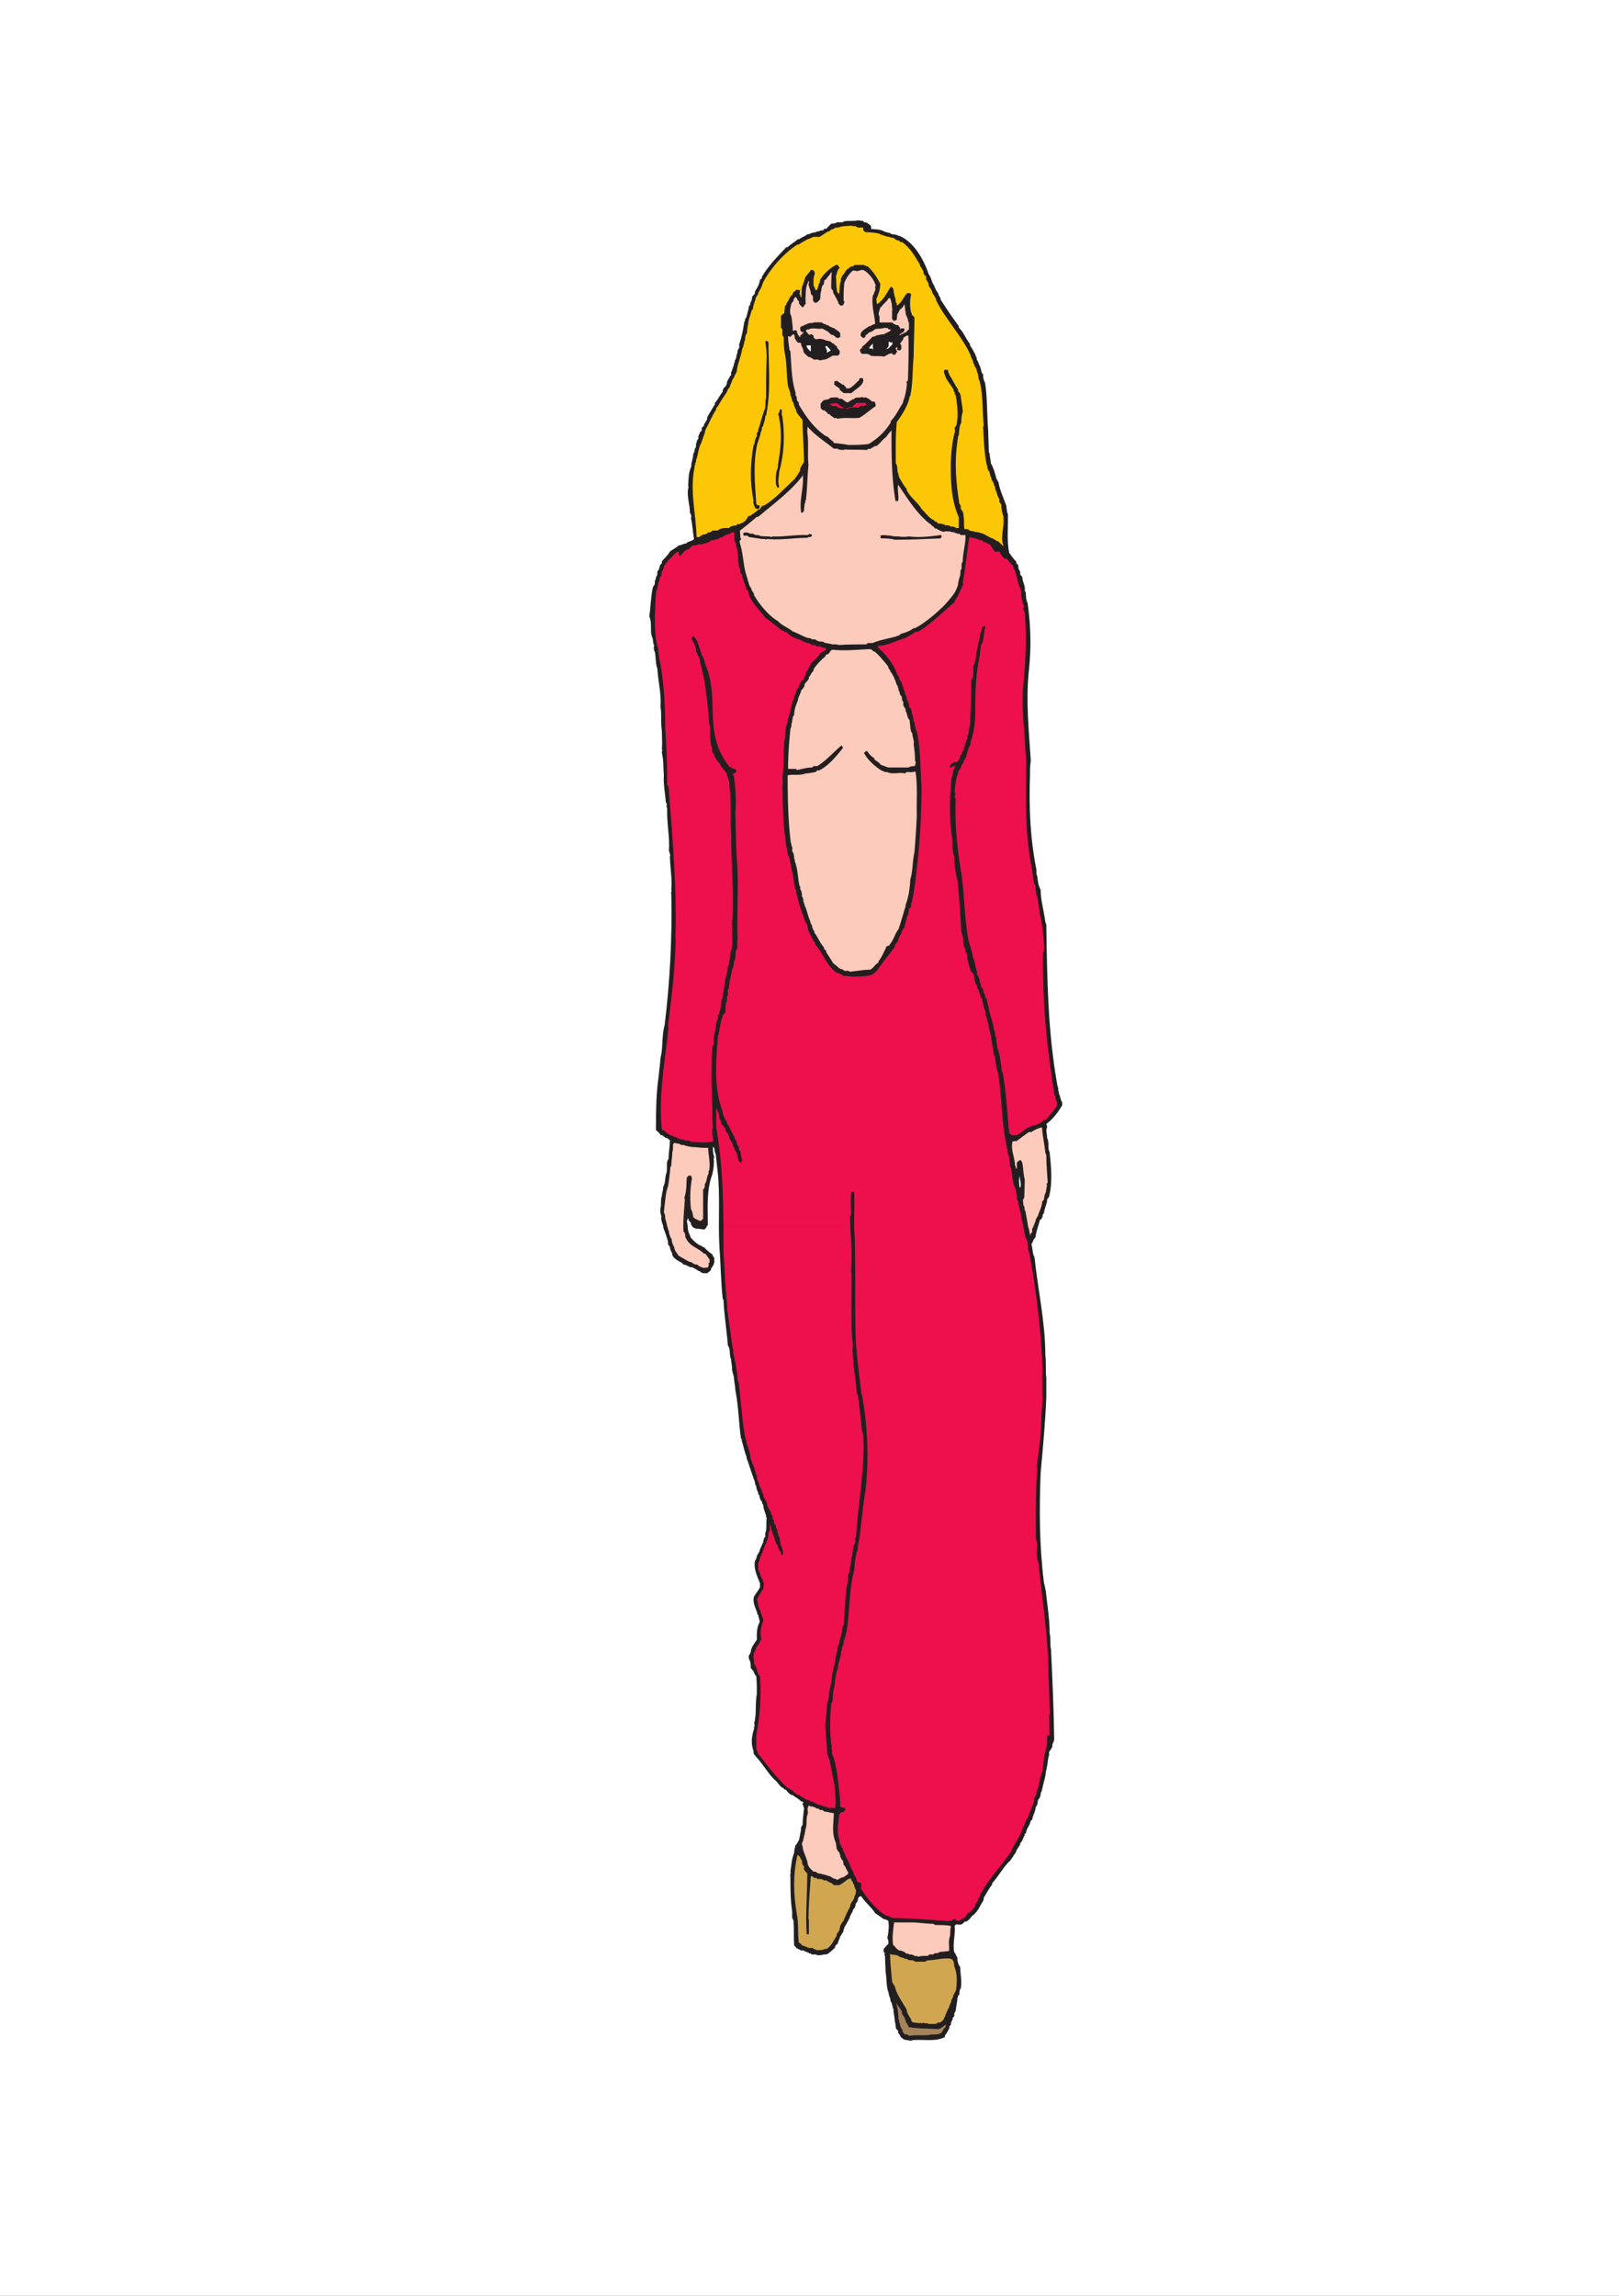
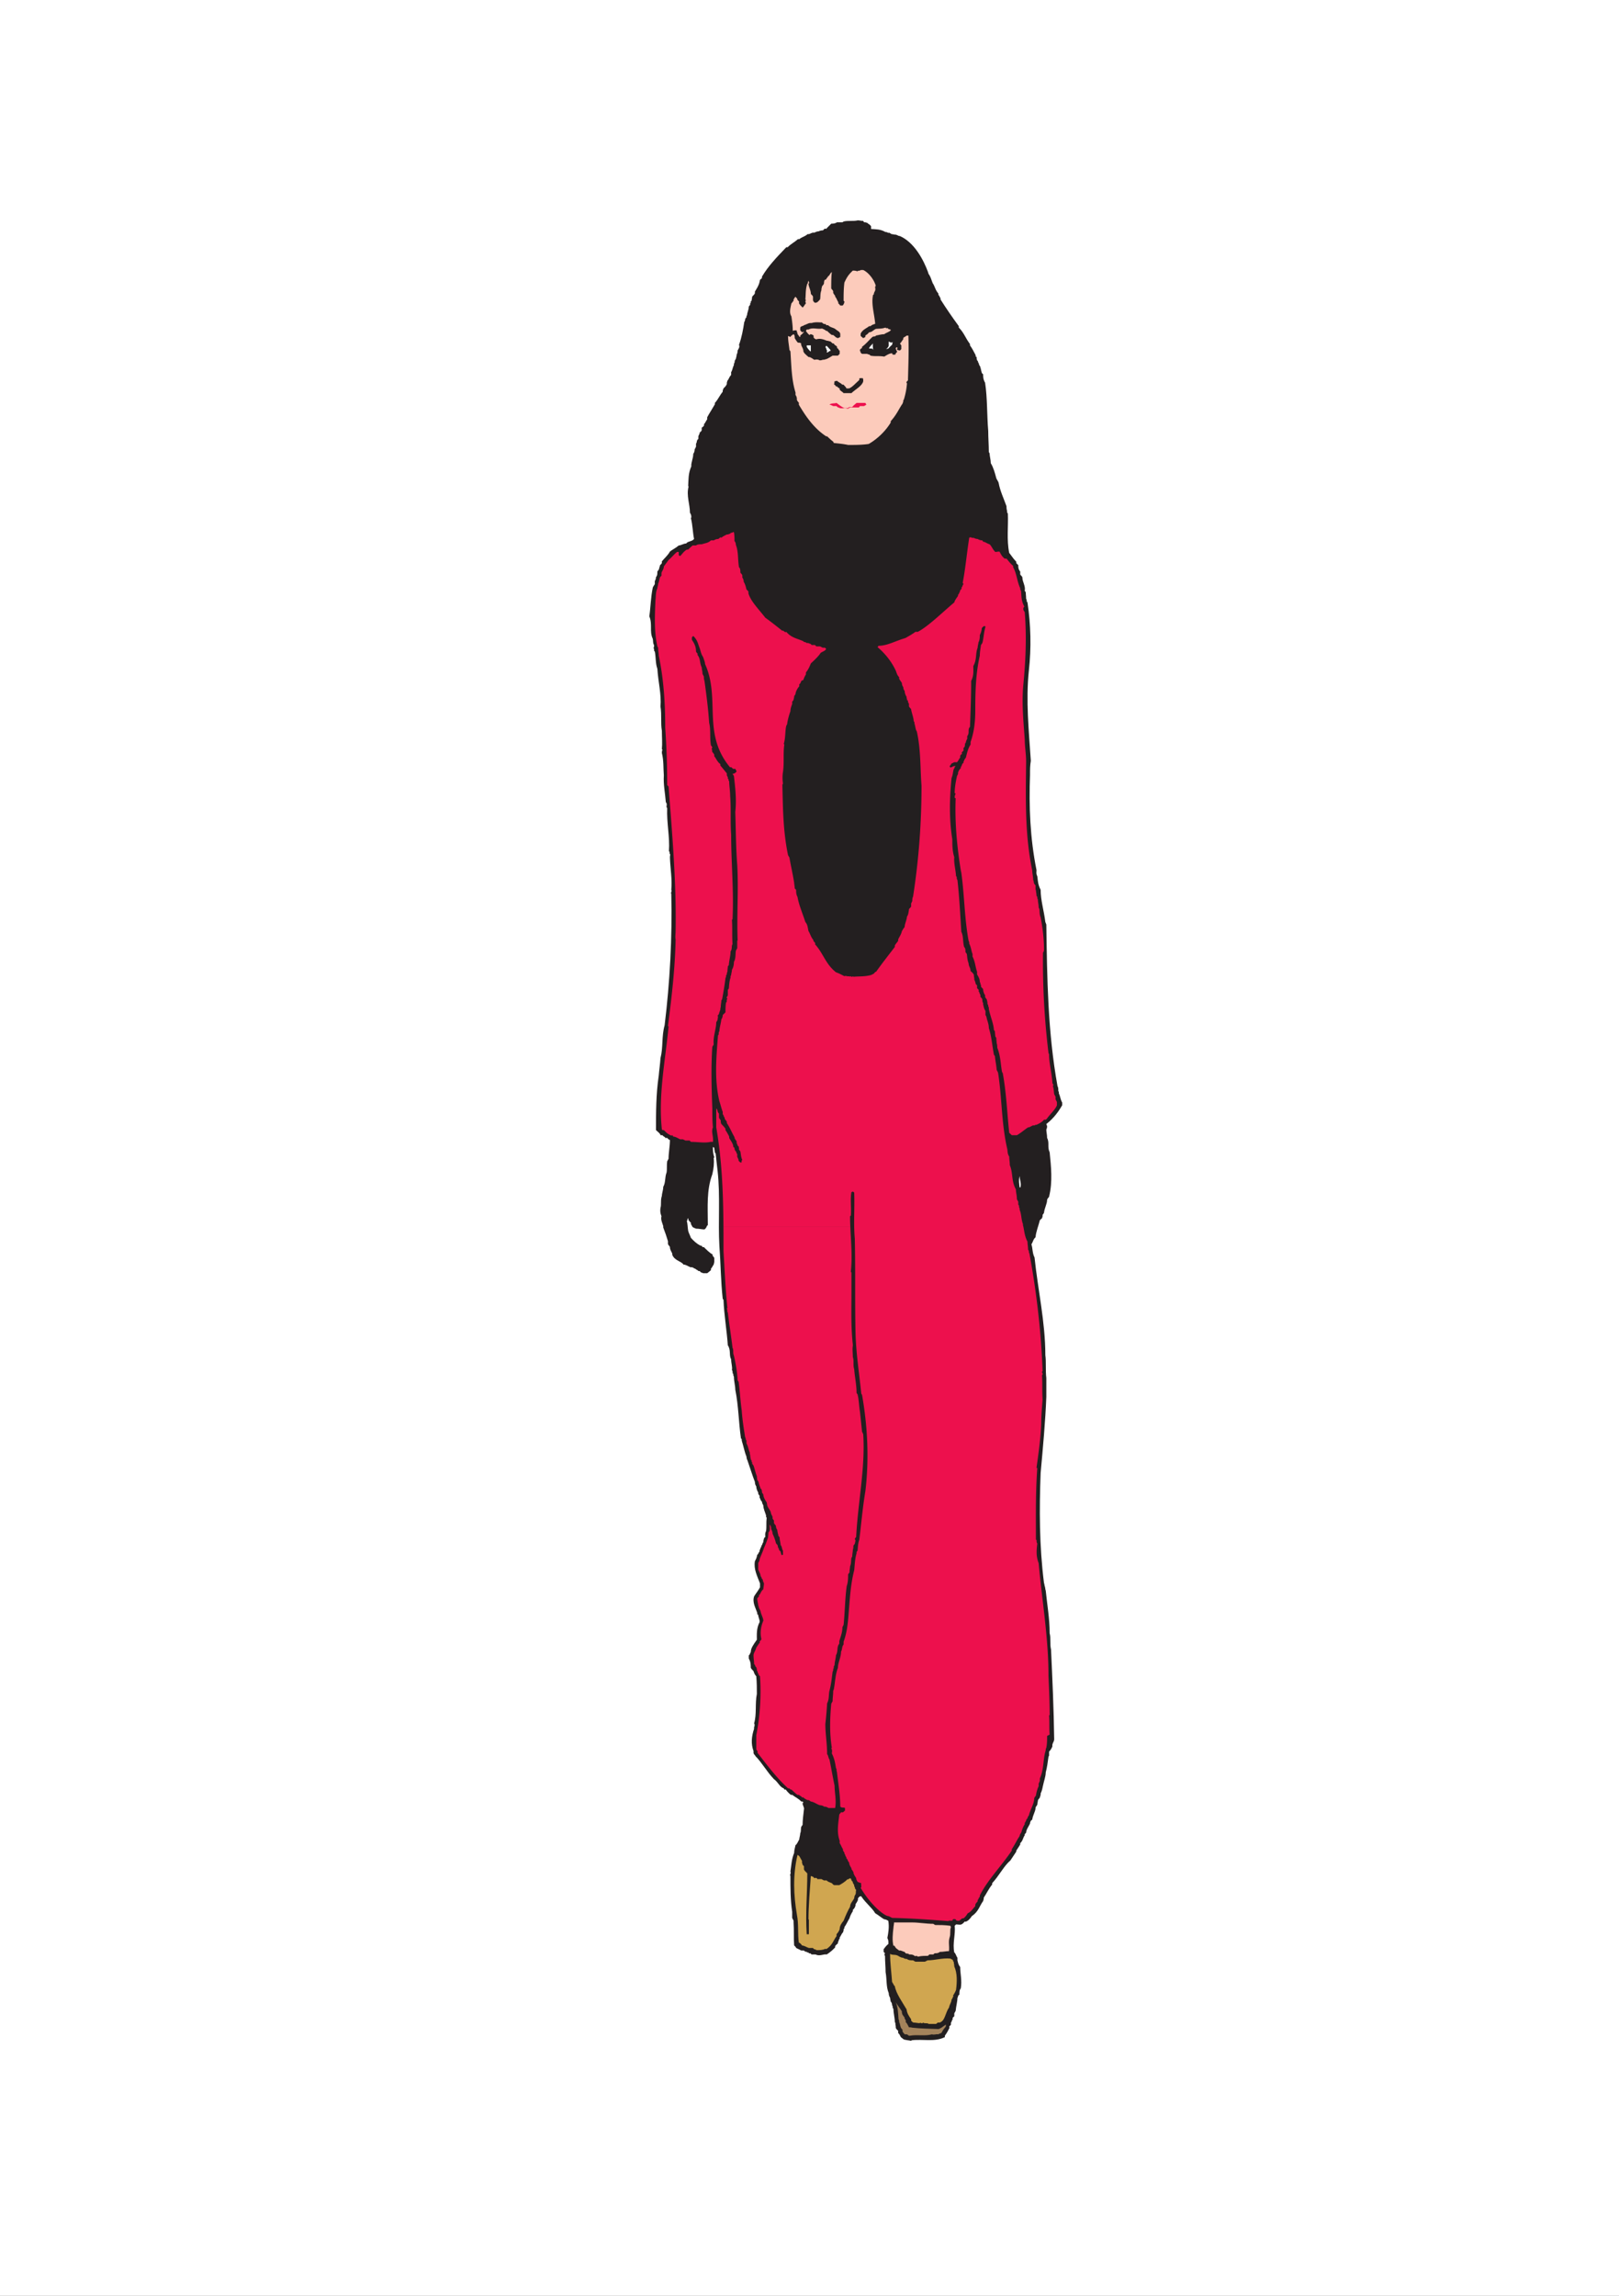
<svg xmlns="http://www.w3.org/2000/svg" width="594" height="842">
  <rect width="100%" height="100%" fill="#333333" stroke="none" />
  <path fill="#fff" d="M0 842h594V0H0Zm0 0" />
  <path fill="#231f20" fill-rule="evenodd" d="M334.281 748.473c-.793-.215-1.656-.215-2.664-.504l-.937-.723c-.504-.43-.29-.863-1.153-1.652v-.723c0-.215-.863-.719-.863-1.223 0-.144 0-.648-.144-1.152v-.504l-.215-.433c0-1.512-.504-3.168-.504-4.75l-.29-.504v-.504c-.433-.504 0-1.008-.718-1.73 0-.216-.219-.864-.219-1.368-.285-.504-.504-1.008-.504-1.726-1.007-2.375-.644-4.97-1.148-7.704 0-1.875-.219-3.816-.219-5.976-.289-.219-.289-.504 0-.938l-.504-.504v-1.007c.215-.145.723-1.153 1.73-1.871 0-.72.141-1.223-.363-2.235.364-1.87.723-3.957.364-6.191 0-.145-.867-.649-1.516-.649-.934-.504-2.086-1.511-3.309-2.23-1.226-2.086-3.601-3.817-5.113-6.192h-.504c-.215.215-.718.504-.718.934v.434c-.145.359-.504 1.007-.868 1.511v.434l-.285.793c-.219.215-.219.43-.722.863v.504c-.504.719-1.008 1.727-1.223 2.59-.649 1.008-1.008 2.016-1.871 3.242v.43l-.29.289v.504l-.214.648c-.504.504-.723 1.223-1.227 1.946v.503c-.504.141-.14.649-.644 1.153v.504c-.363.215-.504.43-1.012.933v.504c-.934 1.008-1.941 1.871-3.094 2.594-1.222-.219-2.593.793-4.105 0h-1.438l-.504-.434h-.503l-.145-.289h-.434c-.214-.504-.718 0-1.222-.718h-1.008c-.219-.145-1.227-.649-1.871-.938 0-.215-.219-.43-.723-.934-.215-2.738 0-5.472-.215-8.425v-.649l-.504-1.008v-2.23c-.648-4.32-.648-8.566-.648-13.176-.36-.433.36-.937 0-1.586.36-2.23.36-4.39 1.367-6.84 0-.863.219-1.656.504-2.879.504-.214.863-1.222 1.367-2.085 0-.504.364-1.512.364-2.235.359-.719.14-1.367.359-2.375l.504-.719c0-1.73.289-3.816.504-5.761.215-.434-.504-1.442-.504-2.16l.289-.29-.29-.359h-.503c-.863-1.008-2.09-1.512-3.313-2.445h-.503c-.649-.504-1.153-1.012-1.872-1.945h-.503l-.22-.434c-1.51-.504-2.015-2.23-3.597-3.383-2.52-2.594-4.394-6.047-6.77-8.426 0-.215-.718-.718-.718-1.222v-.649c-1.008-2.734-.723-5.328.215-8.207-.215-.504.504-1.222 0-1.945 1.007-3.383.289-7.2 1.007-10.8 0-1.872 0-4.247-.214-6.477-.504-.504-.793-1.153-1.008-1.875-.219-.215-.723-.72-1.008-1.223 0-1.008 0-2.16-.723-3.383v-1.227c.504-.214.364-.718.723-1.152 0-1.437 1.008-2.805 2.23-4.535 0-1.871-.214-4.102 1.008-6.48.145-.72-.504-1.727-.504-2.59l-.359-.29v-.503c-.648-1.946-1.871-3.817-1.152-6.047.504-.863 1.511-2.09 2.16-3.313v-1.441c-1.008-2.664-2.375-5.254-1.871-8.137l.504-1.008.215-.718.144-.649c.504-.289.36-.719.863-1.222v-.504c.36-.215.145-.72.649-1.227v-.43c.504-.214.215-.718.719-1.222v-.504c.218-.219 0-.938.722-1.442 0-.648-.219-1.152.285-2.16.22-1.441 0-3.097.22-4.824l-.22-.36v-.503c-.285-1.008-1.007-2.45-1.007-3.602 0-.289-.504-.719-.504-1.512-.504-.214-.504-.933-.864-1.44v-.645l-.504-.723v-.504c-.359-.504-.718-1.512-.718-2.23-.29-.434-.504-.864-.504-1.657-1.008-2.593-1.73-5.039-2.739-7.922-.14-.214-.359-.863-.359-1.367-.793-1.941-1.008-3.597-1.726-5.832v-.504l-.29-.36c-.863-5.831-.863-11.808-2.085-17.855 0-1.441-.504-3.097-.504-4.753l-.22-.504v-.504c-.503-.215 0-.719-.503-1.438.219-1.152-.285-2.379-.285-3.89-.867-1.582 0-3.313-1.227-5.184-.36-5.328-1.367-11.086-1.582-16.633l-.289-.43c-.719-6.55-.719-12.746-1.223-19.44-.503-8.856.36-18.286-.648-27.36-.219-2.16-.504-4.106-.723-6.551l-.285-.219c0-.43-.219-1.148-.219-1.797l-.503-.289c0 1.153 0 2.305.503 3.817l-.214.214c.215 1.872 0 3.887-.504 5.977-2.16 5.832-1.656 12.023-1.656 18v.719c-.504 0-.215.793-1.223 1.512-1.008 0-1.871-.286-3.098-.286l-1.008-.433c-.504-.29-.504-.793-.863-1.223v-.504c-.36-.289-.36-.433-.863-.937l-.145-.719c-.504.215 0 .504-.504 1.008.29.863.29 2.375.504 3.597.145.649.649 1.586 1.008 2.594 1.152 1.223 2.09 2.16 3.602 2.88h.359l.285.503h.504c.938.937 2.09 2.09 3.313 2.809-.504.289.503.793.503 1.222v1.442l-.214.937c-.29.285-.504 1.008-1.008 1.512v.504c-.145.215-1.008.863-1.367 1.152h-1.512c-.219-.289-.723 0-1.227-.793h-.504c-.14-.36-.644-.36-1.152-.863-.43 0-.933-.723-1.582-.504-.863-.219-1.726-1.008-2.734-1.008-.723-1.226-3.313-1.441-4.106-3.601v-.43c-.36-.793-.863-1.442-.863-2.379 0-.285-.723-.79-.723-1.223v-.937c-.504-1.727-1.007-3.168-1.726-5.04v-.503c-.29-1.008-1.008-2.375-.649-3.602-.504-1.222-.504-2.16-.36-3.093.36-1.223 0-2.375.36-3.887l.145-.504c0-.938.504-2.09.504-3.313.937-1.656.504-3.386 1.222-5.257.22-1.223 0-2.664.22-4.106l.503-.933c0-2.235.504-4.536.504-6.915-.36 0-.504-.214-1.008-.718h-.723c0-.504-.503-.29-1.007-1.008h-.72c0-.504-.862-1.152-1.655-1.871 0-6.48 0-13.18 1.007-19.945.145-1.872.504-4.247.649-6.48 1.008-3.817.36-7.919 1.512-12.024 1.945-15.84 2.808-32.184 2.449-48.239-.36-.218.36-.937 0-1.441.36-3.816-.36-7.703-.504-11.809 0-.144 0-.648.144-1.152-.503-.215 0-.719-.503-1.223.359-5.183-.868-10.297-.649-15.77-.504-.503 0-1.007-.219-1.726l-.285-.504c-.219-3.097-.937-6.41-.722-9.793-.215-2.59 0-5.328-.72-8.207 0-.215 0-.718.216-1.222l-.215-.145c.215-2.234 0-4.32 0-6.77-.504-2.878 0-5.761-.504-8.855.36-4.61-.863-9.144-1.152-13.894-.72-1.946-.504-4.106-.938-6.336-.504-.145 0-.649-.504-1.371l.219-.215v-.793c-.504-.719-.219-1.367-.504-2.375-1.227-2.59 0-5.254-1.227-8.137.504-3.383.504-6.695 1.227-10.297 0-.285.285-.789.79-1.512v-1.152c.218-.215.433-.933.433-1.437.504-.504.504-1.153.504-2.016 0-.145.648-.648.648-1.152l.36-1.227c.144-.215.648-.43.648-.863v-.504c1.008-1.223 2.23-2.23 2.953-3.598.863-.722 2.086-1.226 3.238-2.234.864 0 1.73-.719 2.739-.719.503-.863 2.085-.648 2.878-1.656-.503-2.45-.503-5.04-1.152-7.633l.145-.285c0-.508 0-.938-.504-1.73 0-3.094-1.367-6.192-.504-9.575l-.145-.219c.145-2.375 0-4.605 1.153-7.199-.145-1.367.718-2.879.718-4.605.29-.364.504-.867.504-1.586l.504-1.008v-1.152c.504-.504 0-1.008.863-1.727v-.937c0-.29.504-.793.504-1.442.364-.215.723-.504.723-.933v-.793s1.223-.72.79-1.223c.433-.36.722-1.152 1.226-1.871v-.723c.718-1.367 1.87-3.094 2.808-4.75v-.504c1.153-1.226 1.656-2.593 2.88-4.105v-.434l.288-.789c.43-.433.934-.863 1.223-1.586v-.504l.215-.718c.648-.793.504-1.153 1.37-2.16v-1.008c.505-.72.505-1.657 1.009-2.594v-.504c.504-.504 0-.934.718-1.727 0-.359.29-.863.29-1.586.214-.285.359-1.007.359-1.511.36-.719.863-1.223.504-2.086 1.008-2.738 1.511-5.617 1.941-8.426.508-.504 0-1.008.793-1.656v-.504l.219-.215c0-1.008.644-2.016.644-3.238l.504-.649v-.507l.219-.215v-.504l.285-.215c0-.29.219-1.008.219-1.512 0-.144 1.008-.863 1.008-1.367v-.504c.719-1.226 1.367-2.09 1.726-3.601l.145-.72s.215-.144.719-.648v-.504c2.234-3.816 5.328-7.054 8.93-10.8h.503c1.153-1.223 2.375-1.727 3.742-2.953h.504c1.008-.864 1.946-.864 3.098-1.872.793.215 1.441-.718 2.375-.503.504-.215 1.008-.504 1.656-.504.36-.215 1.008-.36 1.512-.36.219 0 .723-1.008 1.226-.504.36-.504 1.223-1.222 1.872-1.945.503 0 1.437 0 2.086-.504h2.015l.434-.289c1.656-.43 3.383 0 5.258-.43.503 0 1.222.215 1.94.215l.29.504h.504l.719.219c.144.285.867.5 1.37 1.223v1.007c1.727.145 3.384 0 5.329 1.153.14-.29 1.008.504 1.367.215l.79.503c.433 0 .937.215 1.585.215.36 0 .863.504 1.512.504 5.328 2.38 8.64 8.715 10.297 13.18l.215.719c.792 1.007 1.007 2.16 1.511 3.382.864 1.223.864 2.375 2.09 3.817v.504c.504.289.285.648.79 1.152v.504c1.944 3.098 4.32 6.55 6.698 9.793v.504c1.942 1.941 2.446 3.887 4.102 6.047v.504c.723.937 1.441 2.375 2.09 3.601v.504l.36.145v.504l.144.718c.504.29.215.72.718 1.223-.214.504.72 1.008.504 1.656l.215.215v.508c.29.285 0 1.008.793 1.512 0 .863 0 1.87.723 3.093.863 5.688.644 11.664 1.148 17.711 0 2.664.219 5.114.219 7.707l.285.504c0 1.008.434 2.375.434 3.598 1.008 1.656 1.511 3.601 2.015 5.473.145.503.649 1.007.864 1.726.504 2.883 1.875 5.762 2.882 8.57 0 .504 0 1.008.215 1.727v.504l.29.504c.214 4.465-.505 9.578.503 14.402.719.863 1.438 2.086 2.59 3.238v.504s.219.29.723.72c0 .792 0 1.515.719 2.378v1.008c0 .289.792.719.792 1.222 0 1.512 1.223 3.098.864 4.825l.36.504c0 .648.144 1.367.144 2.375l.215.503v.504l.289.364c1.222 8.207 1.437 16.629.503 25.054-1.152 10.946 0 22.032.72 33.047-.29 1.73-.29 3.098-.29 5.114-.43 11.52 0 23.183 2.38 34.992 0 .718-.22 1.222.284 2.23.219 1.586.219 3.098 1.227 4.969 0 3.816 1.222 7.703 1.726 11.809l.36.933c.289 19.656.504 39.387 4.105 59.258.29.504.29 1.008.29 1.726l.214.504v.504c.504.867.504 2.09 1.223 3.313v.937c-1.223 2.16-3.094 4.825-5.832 6.91l.289.793c0 .215 0 .72-.29 1.223 0 .938.29 1.875.29 3.098.937 1.726 0 3.312.937 5.258.504 5.183 1.153 10.796-.218 16.27 0 .218-.72.722-.72 1.226 0 1.367-1.007 3.093-1.152 4.75l-.503.718v.504l-.215.723s-.29.215-.793.719c-.434 1.87-1.442 4.25-1.582 6.265-.867.72-.867 1.582-1.516 2.59.508 1.442.29 3.098 1.152 4.824 1.227 11.809 3.961 23.762 3.961 35.786.36 2.59 0 5.472.36 8.421v6.914c-.36 9.07-1.223 18.504-2.086 27.864-.504 13.39-.504 26.64 1.222 40.32l.145.504c0 .504.36 1.152.36 1.871l.144.504c.504 4.969 1.441 10.297 1.441 15.625.504 1.871 0 3.816.504 5.977.504 10.8 1.008 21.816 1.153 32.902 0 .937-.868 1.586-.649 2.594-.219.504-.504 1.222-1.226 1.941v1.441l-.215.434c-.29 2.016-.504 3.887-1.008 5.758 0 1.441-.649 3.098-1.008 4.824-.144.723-.36 1.945-.863 2.883v.504l-.29.933c0 .29-.718.72-.718 1.223 0 .29-.219.938-.219 1.441 0 .215-.644.72-.644 1.223 0 1.227-1.008 2.594-1.227 4.32-.289 0-.793.649-.793 1.372-.43 1.007-1.437 2.23-1.437 3.382l-.504.504v.434c-.649.789-.649 2.015-1.656 2.879v.504c-.434.718-.938 1.437-1.442 2.23v.36c-.648 1.007-1.367 2.015-2.16 3.242-2.445 2.086-4.031 5.472-6.695 8.351v.504c-1.223 1.442-1.946 3.098-3.094 4.824v.43l-.219.793c-1.223 1.586-1.726 3.961-4.101 5.473-.504.718-1.227 1.726-2.235 2.09h-.504c-.144.285-.648.789-1.152 1.007-.43.215-1.223 0-1.941 0l-.504.504c.359 3.094-.868 6.48-.145 9.79.504.288.649 1.226 1.152 1.945v.937c.215.719.215 1.438 1.008 2.445 0 2.38.719 4.97.215 7.848-.504.508-.504 1.516-.504 2.234l-.504.504v.36l-.215.36c0 1.366-.503 3.097-.648 4.753l-.504.934v1.007c0 .22-1.008.649-.504 1.153-.504.219-.219.722-.722 1.226v.72c0 .288-1.008.718-.504 1.151-.504 1.008-.864 1.727-1.727 2.95v.507c-3.742 1.872-8.062.645-12.168 1.153zm39.817-312.985c-.145-1.297-.434-2.593 0-4.175 0 1.296.718 2.734.285 4.175h-.285" />
  <path fill="#a4835b" fill-rule="evenodd" d="m333.488 746.598-.718-.504h-.868c0-.215-.789-.719-.789-1.223v-.504c-.937-.719-.722-1.87-1.226-2.808v-.504l-.215-.504c-.145-1.871-.145-4.102-1.008-6.192.504.938 1.512 2.09 2.23 3.313v.504l.22.719c.284.289.284.503.788 1.007-.285.504.723.868.364 1.657.504.433.863 1.226 1.222 1.945.29 0 .793 0 1.223.144 3.168.36 6.266.36 9.578.504.79-.144 1.727-.937 2.734-1.656v.719c-.359.433-1.007 1.152-1.511 2.16-.215.504-.719.219-1.223.719-.723-.215-1.367.289-2.379 0-2.59.722-5.183 0-8.133.504h-.289" />
  <path fill="#d0a650" fill-rule="evenodd" d="M340.688 742.281c-.36-.504-1.368 0-2.086-.504-.29.72-.723-.218-1.227.215-.504 0-1.512-.215-2.16-.215-.215 0-.504-.218-.934-.722v-.504c-.793-1.153-1.511-2.16-1.656-3.598-1.512-2.594-3.96-5.976-4.32-8.57-.29 0-.504-.79-1.008-1.512-.219-3.312-.723-6.695-.723-10.297.723.504 1.442.219 2.45.504.648.219 1.367.938 2.374.938.22.289.868.433 1.372.433.503.504 1.511.504 2.23.504l.863.504h3.457l1.008-.504c2.594 0 5.473-.937 8.352-.648l.937.504v.359l.285.289c0 .504.22.934.22 1.727 1.151 2.593 1.007 5.687.648 8.57-.145.504-.649 1.437-1.153 2.23l.285.215c-.504.145-.285.649-.789 1.153 0 1.007-.722 1.726-.937 2.953-.649.863-1.008 2.086-1.512 3.312-.36.79-.648 1.656-1.871 2.16h-.723l-.644.504h-2.739" />
  <path fill="#fccbbb" fill-rule="evenodd" d="M336.727 717.586c-.36-.508-.864 0-1.223-.29-.504-.503-1.223-.503-2.016-.503 0-.434-.718-.219-1.222-.434l-.364-.504c-.504 0-1.222-.648-2.015-.503l-.864-.649c-.503-.289-.503-.719-1.007-1.223l-.215.215c-.504-2.086-.29-4.32 0-6.695 0-.504.215-1.223.215-1.945h6.695c2.379 0 5.113.504 7.703.504l.649.433c1.73 0 3.601 0 5.617.29l.215.503c-.504 1.223 0 2.375-.504 3.817-.504 1.656 0 3.093-.215 4.964-1.008 0-2.16.29-3.383.29-.504.503-1.227.503-1.871.503l-.508.434h-1.437l-.504.504c-1.008 0-2.375 0-3.602.289h-.144" />
  <path fill="#d0a650" fill-rule="evenodd" d="M299.504 715.207c-.29-.504-.793 0-1.223-.793h-1.511c-.793-.215-1.297-.719-2.524-.934 0 0-.644-1.007-1.148-1.007-.504-3.313 0-6.696-.723-10.297-1.223-7.2-1.512-14.399.219-21.887l.504.285c.504.504.644 1.227 1.148 1.875v.719c.219.289 0 .793.723 1.223v1.152c0 .36.719 1.008 1.222 1.512 0 7.418-.718 14.617-.214 22.32h.793v-5.328l-.145-.145c0-5.109.504-10.656.863-15.91.29.29.793 0 1.223.793.289 0 1.008-.289 1.152.36h1.512l.938.503h1.007c.145.36 1.153.72 1.871 1.008.29.215.504.719 1.008.719h1.73c.864-.504 1.872-1.008 3.094-2.23.145.503.649-.649 1.153-.145.215.145 0 .648.719 1.152-.215.504.722 1.008.503 1.727.504.219 0 .723.723 1.226-.219.504 0 .864-.219 1.657-.285.215-.504.933-.504 1.437-.503 1.008-1.511 1.871-1.511 3.098-.864 1.512-1.582 3.094-2.375 5.11-.719.866-1.442 1.874-1.442 3.097-.14.504-.504 1.152-1.148 1.871v.723c-1.012 1.148-1.442 3.382-3.817 4.75l-.289-.145c-.937.504-1.945.504-3.097.504h-.215" />
  <path fill="#ed104d" fill-rule="evenodd" d="M265.426 449.816c.023 3.055.023 6.098.023 9.145.43 7.055.719 14.039 1.438 20.734l-.215.215c.36.649 0 1.152.36 1.442.503 4.32 1.226 8.64 1.73 12.96.504.934 0 1.657.504 2.88.718 3.097 1.222 6.19 1.367 9.074l.36.504c.503 3.597.648 7.199 1.151 10.582.215 3.312.72 6.41 1.223 9.648l.219.504v.36l.285.503v1.008c.723 1.227.723 2.379 1.227 3.313v.503l.14.504c0 .649.219 1.153.219 1.657l.285.214v.504l.219.22v.503l.504.719c.504 1.441.719 2.664 1.222 3.886 0 .504.145 1.153.145 1.372l.504.718c0 .504.36 1.223.36 1.512.359.504.144.863.648 1.152l.215.72v.503l.503.723c0 1.007.723 2.16 1.227 2.879l.145.718c0 .649.503 1.368 1.007 2.16l.36.72c0 .722.648 1.44.648 1.874v.504l.504.719v.719c0 .504.719 1.007.719 1.226 0 .43.215 1.153.504 1.438 0 .433.215 1.226.215 1.441l.144.215v.434l.504.718c0 1.008.36 2.016.36 2.739.648.863.363 1.367.867 2.086v1.511l-.504.145c-.22-.649-.364-1.153-.364-1.367-.863-.504-.504-1.223-1.007-1.512v-.36c0-.503-.72-1.007-.72-1.226a15.719 15.719 0 0 0-1.222-3.383c0-.719-.289-1.223-.504-1.726 0-.723-.144-1.153-.504-1.657-.144.934.36 2.16-.504 2.88 0 .718-.144 1.51-.144 1.87a44.482 44.482 0 0 1-1.512 3.89c-.433 1.438-1.226 2.95-1.586 4.102 0 .72-.504 1.223-.504 1.442v2.375c.504 1.008.864 1.726.864 2.375.504.504.289 1.008.793 1.226 0 .72.433 1.223.433 1.438 0 .793-.219 1.656-.219 2.16-1.007.723-1.007 1.945-1.726 2.234.504.36-.504.864-.504 1.153 0 .933.36 1.941.36 2.59l.144.215c0 .792.719 1.511.719 2.015.289 1.227 1.007 2.379 1.007 3.313-1.007 2.379-1.222 4.609-.718 6.699 0 .504-1.008 1.008-.504 1.223-.649.792-1.008 1.44-1.367 1.945-.29 1.222-1.008 1.941-1.008 2.805 0 1.226.215 2.234.215 3.242.504.36.289.863.793 1.152l.214.719v.504c.504.433.145.937.649 1.222v.364l.504.504c.504 7.199 0 14.687-1.367 21.597v5.113c0 .43.863.934.359 1.223 3.457 4.465 7.055 9.29 11.305 13.176h.504l.359.433h.36c1.007.934 1.511 1.442 2.234 1.946h.504c.504.43.863.43 1.148.933h.508c.43.504.719.504.933.72l.649.288h.434l.718.504c1.223.145 2.375 1.152 3.383 1.367.504 0 1.227.22 1.442.504.792 0 1.152.219 1.656.504h2.445c.508-2.879-.215-5.613-.215-8.207-.719-3.383-1.222-6.48-1.87-9.574-.505-.723-.36-1.442-.864-1.945 0-3.887-.649-7.489-.649-11.086.29-2.594.504-4.97.649-7.563.863-1.726.504-3.238.863-4.605.649-2.45.863-4.825 1.152-6.985l.215-.433v-.504l.215-.504v-.504l.29-.504c0-1.152.503-2.594.503-3.602.863-1.367.219-3.093 1.227-4.246v-.937c.644-2.016 1.148-3.383 1.148-5.11l.434-.867c.504-4.824.504-9.644 1.152-14.254.504-1.367.504-3.097.504-4.25l.504-.718c0-.793.215-1.727.215-2.23.504-1.153.289-2.16.504-3.098l.289-.504c0-.938.215-1.657.215-2.375.218-.72.218-1.227.218-1.657.79-.718.504-1.222.79-1.726l-.286-.723.504-.719c.649-12.671 3.383-25.199 2.59-37.656l-.43-.937c-.289-2.664-.504-5.04-.793-7.489-.36-2.16-.36-4.32-.863-6.191l-.36-.504c0-3.094-.648-5.758-.867-8.71-.503-1.587 0-3.099-.503-4.466 0-1.511-.215-2.953 0-4.101v-.504c-.72-6.48-.504-12.746-.504-18.938v-7.488l-.215-.215c.586-5.683.027-11.176-.2-16.633zm47.969 0c.027 1.465.09 2.926.222 4.391.285 11.809 0 23.258.285 35.066.22 7.415 1.371 14.614 2.09 21.817l.29.504c2.085 11.804 2.59 23.758 1.222 35.277-1.008 5.977-1.512 12.024-2.23 17.785-.504 1.442-.504 2.809-.649 4.032l-.36.503v.504c-.648 2.16-.648 4.32-.867 6.192-1.222 4.824-1.511 9.218-1.87 13.68-.36 4.32-.505 8.425-2.016 12.53v1.008c-.719.864-.434 1.872-.938 2.59 0 2.16-1.148 4.106-1.148 5.977-1.012 2.594-1.012 5.473-1.516 7.922l-.215.504c0 1.367-.215 2.59-.215 3.812l-.503.938c-.504 5.543-.649 10.8.214 16.129l-.214.214c.503.72.214 1.512.214 1.872 1.008 2.015 1.223 3.601 1.512 5.328l.219.504v.503l.14.504c.504 4.25 1.227 8.57 1.227 12.672.79.723 1.727 0 1.727.723v.719l-.72.648h-.722l-.644.793c-.364 3.313-1.008 6.406.14 9.648v.864c.504.719.723 1.511 1.227 2.23-.219.649.719 1.153.504 1.656.504.434.215.938.719 1.223v.434c.648.504.503 1.297 1.007 1.441 0 .719.36 1.438.864 2.23v.36c.504.504.504.863.722 1.008 0 .722.504 1.441 1.008 2.234 0 .719.504 1.223.504 1.367l.504.215.863.29c-.215.718.29 1.222-.215 1.726 1.942 3.312 5.543 7.922 9.145 10.008l.644.289c.723 0 1.512.718 1.946.718 6.984.145 13.68.649 20.375 1.153l.289-.145h1.222c.22-.863.868-.504 1.227-.504.145.649.863.504 1.367.504.504-.504.719-.504 1.008-.863h.504c.863-.648 1.223-1.367 1.586-1.871 1.223-.504 2.015-1.871 2.734-2.594v-.504c.145-.504.649-1.008.864-1.222v-.504c.503-.434.289-.864.792-1.153v-.504c2.81-5.687 7.918-10.8 11.735-16.488v-.504c1.152-1.726 1.875-3.383 2.883-4.824 0-.719.718-1.223.718-1.727.29-.937.649-1.87 1.153-2.593-.145-.79.719-1.153.504-1.657.718-.503.504-1.222 1.007-1.511.43-2.086 1.946-4.32 1.946-6.192 0-.504.644-1.008.644-1.222.22-1.227.504-2.375 1.008-3.383v-.938l.434-1.007v-.864c1.511-3.386 1.152-6.77 2.015-9.867l.145-.504v-.43l.215-.503c.289-1.512.289-2.88.289-4.32l.937-.505c-.218-2.375 0-4.754-.218-6.984l.218-.215c0-4.754-.218-9.578-.433-14.402 0-13.895-2.375-27.574-3.602-41.254-1.008-2.594-.789-4.824-.504-7.2-.504-.722 0-1.226-.504-1.44 0-8.856-.14-17.567.504-26.208l-.285-.144c.79-5.618 1.512-10.801 1.727-16.13 0-3.167.289-5.976.504-8.929-.215-3.094 0-5.973-.215-8.855.718-.72-.504-1.223.215-1.438-.504-14.402-2.23-29.09-4.825-43.2l-.215-.507v-.504l-.289-.43c0-1.222-.214-1.945-.214-2.953-1.008-1.87-1.153-3.742-1.512-5.472l-.024-.07h-62.046m-47.969-.001c-.086-12.03-.516-24.125-2.64-36.359v-6.914c.648.504.284 1.227 1.007 1.871v1.441c0 .29.648.793.648 1.223v.508l.215.644c.504.504 1.008 1.008 1.512 1.73v.505c.504.719.863 1.367 1.367 2.375v.504c.504.937 1.512 2.09 1.512 3.312l.433.29v.429l.29.723c.503.215.214.644.718 1.148v.938c0 .289.504.793.504 1.511 0 0 .145.215.649.649 1.007 0 0-.434.718-.938-.504-.933-.504-1.941-.718-3.093l-.504-.72v-.507l-.145-.645c-.504-.218-.36-.722-.719-1.156v-.5c0-.504-.793-.937-.793-1.73-.937-1.582-1.585-3.313-2.808-5.184v-.504c-.29-.289-.29-.504-.793-1.008v-.504c-.43-.214-.215-.718-.719-1.222v-.863c-.504-1.227-.719-2.45-1.223-3.891-1.875-7.918-1.152-16.055-.503-24.191.503-.215 0-1.008.503-1.442 0-1.223.504-2.66.72-4.39.288-.43.503-.934.503-1.583l1.008-1.007c0-1.008 0-2.45.215-3.602.504-.215 0-.719.504-1.512-.719-.214.144-.718.144-1.222v-1.875l.36-.504c.144-1.223.144-2.59.648-4.031v-.504l.219-.43c0-.508.285-1.227.285-1.945.504-.72.723-1.871.723-2.88.718-1.226.504-2.593.718-4.105l.504-.937v-2.664l.145-.215c-.36-9.07.36-18.29-.145-27.574-.504-6.336-.504-13.036-.718-19.512.503-4.465 0-8.785-.504-13.18l-.504-.719c.504-.214.718 0 1.511-.933l-.503-.938h-.723c-.285 0-.79-1.007-1.152-.504-10.438-12.527-3.454-25.199-9.215-37.945 0-.719-.434-1.656-.72-2.59-.722-1.008-.862-2.015-1.226-3.168-.644-1.441-.644-2.808-2.375-4.539l-.504.504v.938c1.008 1.441 1.512 2.664 1.512 4.25 0 .36.863.789.504 1.222 1.227 1.512.723 2.88 1.586 4.61 0 .718.285 1.367.285 2.375l.504 1.008c0 .43 0 .933.219 1.582.719 5.113 1.367 10.152 1.726 15.41.649 2.59.145 5.328.649 8.207l.504.718-.29.723c.505.145 0 .504.29.934 0 .218.719.722.719 1.226v.43c.722.793 1.007 1.945 2.234 2.879v.508c.863 1.008 1.367 1.652 2.375 2.879v.718l.36.72v.507c.503.14 0 .43.503.934 0 1.656.36 3.601.36 5.542.363 4.465 0 9.29.363 14.114 0 10.367 1.008 20.375.504 30.96l-.219.216c.219 2.878 0 5.832.219 8.93-.504.648 0 1.655-.723 2.663 0 1.582-.504 3.094-.648 5.04l-.36.43c0 .507-.144 1.226-.144 1.944l-.215.504v.504l-.29.36v.503l-.214.504c-.29 2.45-.719 5.043-1.223 7.707l-.289.504c0 .72-.215 1.438-.215 2.375l-.144.504v.434l-.36 1.008c-.144.214 0 .718-.648 1.148l.145.508c-.145.504 0 1.223-.649 1.941 0 2.594-1.226 5.258-.937 8.207l-.504.867c-.504 7.489-.29 14.903 0 22.606 0 2.594 0 4.535.215 6.914-.72 1.727.289 3.383 0 5.328h-.864c-2.23.5-4.605 0-7.199 0l-.504-.504h-1.512l-.937-.433h-1.008c-.648-.29-1.656-1.008-2.59-1.008 0-.719-.504-.215-1.007-.504l-.868-.504c-.504-.36-.789-.648-1.511-1.367h-.504l-.215-.219c-1.367-12.527 1.223-24.98 2.45-37.726l-.22-.29c1.371-10.511 2.594-21.093 2.809-31.68-.215-.863 0-2.085 0-3.312.289-17.496-1.223-35.062-2.59-52.773l-.504-.504a299.4 299.4 0 0 0-.722-21.098c0-8.71-.504-17.496-2.375-26.422 0-1.007-.215-1.656-.215-2.882l-.29-.504c-1.222-5.47-.937-11.016-.718-16.774.215-1.441 0-2.953.719-4.539 0-.504.289-1.008.289-1.726.359-.649.359-1.442.718-2.375l.504-.504v-1.008c.145-.649.864-1.367.864-2.375.504-.723 1.007-1.371 1.73-2.379 1.152-.934 1.871-1.941 3.094-2.95h.648v1.223l.504.29c.723-.649 1.227-1.657 2.45-2.38h.503c.504-.503 1.008-1.007 1.657-1.511h1.222c.504-.43 1.367-.43 2.09-.43 1.223-.433 2.375-.433 3.383-1.441h1.008c.433-.215.937-.504 1.586-.504.359 0 .863-.938 1.222-.434.504-.504 1.223-.789 2.016-1.222h.36l.863-.29c.144-.503.648-.14 1.152-.648l.219.145c.214 1.007.214 2.015.214 3.242.29.215.504.863.504 1.367 1.008 2.594.649 5.328 1.153 8.207.504.434.504 1.227.504 1.945 0 .145.718.649.718 1.153v.718c.29.29.504 1.008.504 1.512.504.863.723 1.586 1.008 2.809.219.289.723.504.723 1.008v.433c.863 2.95 3.742 5.758 6.191 8.926 2.016 1.441 4.102 3.098 6.262 4.824.219-.504.937.863 1.441.36 1.871 2.234 4.106 2.449 6.266 3.457.215.433.719.144 1.223.648h.648c.145.29.648 0 1.152.719H299l.504.504h1.367l1.008.504c.219 0 .937-.215 1.226.503-.503.723-1.226.868-2.015 1.372-.723 1.222-2.38 2.734-3.602 3.886-.36.934-.863 2.16-1.8 3.313v.719c-.215.289-.72 1.222-.934 2.015l-.508.219c-.504.14-.285.934-1.008 1.367v.79c-.504.433-1.367 1.944-1.367 2.808l-.504.793v.433c-.215.285 0 1.008-.719 1.512v.863c-.289.793-.648 1.727-.648 2.664-.504 1.438-1.008 3.168-1.223 4.825l-.289.504c-.504 2.085-.215 4.32-.937 6.695l.219.215c-.504 3.097 0 6.699-.504 10.082-.22 1.437-.22 2.59 0 4.32l-.22.285c.22 8.64.22 16.992 2.09 25.922l.505.863c.504 2.953 1.222 6.047 1.726 9.215 0 .434.219 1.442.219 2.09l.504.504c0 .719 0 1.727.504 2.594.504 2.949 1.87 6.047 2.879 9.215.863.933.863 2.085 1.152 3.312.648 1.008.863 2.23 1.871 3.383-.504.215 1.008.937.504 1.441 3.098 3.383 3.816 7.2 7.703 10.293.863.29 1.871.793 3.098 1.442.504-.29 1.222.214 1.87 0l.216.214c.289-.644.504.504 1.008-.214l.218.214c2.016-.214 4.102 0 6.48-.644l1.009-.508c.214-.215.503-.719.863-.719 2.015-2.879 4.465-5.976 6.84-9.074v-.5c.215-.504.718-1.008 1.222-1.73v-.504c.36-.863 1.153-1.871 1.368-3.094.218-.219.503-.937 1.007-1.441 0-1.153.723-2.375.868-3.887.503-.649.503-1.367.718-2.375-.215-.434.793-.938.793-1.371v-1.008l.43-.934c0-.503 0-1.007.289-1.656 2.09-13.465 3.098-26.93 3.098-40.61-.504-6.405-.22-13.245-1.73-19.945-.505-.644-.505-1.87-.864-2.878v-.43l-.29-.508c0-1.148-.718-2.879-.933-4.246 0-.29-.793-.793-.793-1.223v-.793l-.36-.718v-.504l-.358-.145v-.504l-.145-.219v-.503c-.36-.504-.723-1.438-.723-2.23-.285-.145-.504-.864-.504-1.368-.285-.219-.503-1.008-.503-1.441-.215-.504-.72-.934-1.008-1.657v-.504c-.719-.718-.864-1.437-1.223-2.375-1.367-2.953-3.602-6.046-6.695-8.64l.36-.504c3.097 0 5.976-1.656 9.288-2.664l.649-.215c1.222-.723 2.23-1.227 3.597-2.234h.864c3.96-2.086 9.074-7.2 13.394-10.797.145-.649.649-1.371 1.367-2.38v-.429c.504-.289.29-.793.793-1.152-.504-.29.934-1.008.43-1.512.504-.219.289-.723.793-1.227l-.29-.503c1.009-5.254 1.513-10.942 2.38-16.489.504-.504 1.008.219 1.726 0 .145.219 1.008.434 1.368.434.503.289 1.007.504 1.726.504l.29.504c.722 0 1.366.648 2.374.937.938.934.938 1.653 2.09 2.809.36 0 1.008-.145 1.512-.145.433.649.718 1.657 1.945 2.59h.648c.504.504 1.223 1.656 2.446 2.664v.504c1.37 2.45 1.37 5.04 2.594 7.703v.434l.289.504c.214 1.87 0 3.601 1.222 5.761l-.36.504v.72l.505.862c.719 8.711.36 17.641-.504 26.426-.649 6.766 0 13.176.504 20.23 0 2.594.504 5.258.504 8.137-.145 13.465-.504 26.64 2.23 39.817 0 1.008.36 2.449.36 3.597.363.504 0 1.227.867 1.946v1.441l.14.43c0 .504.22 1.226.22 2.015l.284.364v.504l.219.503c0 1.008.285 1.727.285 2.88l.219.503c.215.938 0 1.946.504 3.094.719 3.816 1.222 7.707 1.222 11.738 0 .29 0 .793-.359 1.223-.144 12.313.504 24.266 2.016 36.793l.215.504c0 3.312 1.007 6.914 1.226 10.512 0 .289.649.648.145 1.152.359.719.359 1.945.504 2.95l.503.937v.937l.504 1.008v1.152c-.504 1.442-2.16 2.953-3.386 4.535-.215.29-.504.793-.864.793h-.504c-.718.938-1.726 1.368-2.734 1.872h-.36l-.363.214h-.503c-.36 0-1.153.723-1.872.723-1.222.79-2.59 2.016-4.101 2.879h-1.875s-.504-.504-.934-.863c-.793-7.2-1.008-14.403-2.379-21.887l-.285-.508c-.504-2.805-.504-5.758-1.73-8.855 0-.504 0-.938-.215-1.657 0-.503-.145-1.222-.145-1.941l-.359-.504c0-.433-.145-1.152-.145-1.875l-.359-.504c-.144-2.375-1.367-5.11-1.871-7.703v-.504l-.219-.504v-.36l-.285-.503v-.504l-.219-1.008c0-.215-.644-.718-.644-1.222v-.504c-.363-.364-.723-1.371-.723-2.09 0-.29-.793-.719-.793-1.152v-.504l-.215-.215v-.504l-.215-.29c0-.937-.289-1.655-1.007-2.808v-1.008c-.649-1.726-.649-3.597-1.657-5.543v-.937c-.503-1.223-.503-2.445-1.222-3.816v-.504l-.219-.504c-1.512-8.133-1.512-16.489-2.664-24.91l-.215-1.008c-1.367-8.57-2.23-17.496-1.871-26.352l-.36-.219c0-.285 0-.789.36-1.511l-.36-.215c0-1.871.36-4.106.864-6.266l.36-.719v-.503l.288-.72c.215-.218.215-.503.72-.862v-.504c.503-.29.214-1.012 1.007-1.512v-.434c.215-.289.36-.937.863-1.441.36-1.438.723-3.313 1.73-4.824v-.934c1.368-3.89 1.727-7.707 1.727-11.738 0-6.551.145-13.246 1.656-19.942 0-1.152.215-2.379.43-3.89l.504-.719c.508-1.871.508-3.816 1.152-5.977l-.14-.214h-.504s-.219.214-.723.718c0 .72-.289 1.657-.719 2.594 0 .79 0 1.727-.503 2.664 0 .504-.29 1.223-.29 1.942-.863 2.16-.214 4.32-1.582 6.695 0 1.73.215 3.601-.792 5.473 0 5.617-.215 11.09-.434 16.847-1.008 1.012 0 2.16-1.008 3.387v1.008c-.144.215-.504.863-.504 1.367-.648.504 0 1.441-.863 1.945v1.008c0 .145-1.008.649-.504 1.152-.29.215-.719.504-.719.934v.504c-.504.504-.504.937-1.152 1.656h-1.008l-1.008.504c-.218.215-.218.504-.722.938l.289.503c.433 0 1.222-.718 1.945-.503-.504.289-.36.793-.723 1.152-.285 1.008-.285 2.016-.789 3.238-.722 7.418-.937 14.762.285 22.465 0 1.945 0 4.32.723 6.55-.219 2.161.504 4.54.649 6.985.503.219 0 .649.503 1.367.72 6.196 1.008 12.532 1.438 19.008.793 1.586.504 3.602 1.008 5.543.504.434.504 1.156.504 1.875l.504.719c.144.937.144 2.16.648 3.387 0 1.148.723 1.656.723 2.879 0 0 1.007.718 1.222 1.44 0 .142 0 .645.145 1.15v.503l.36.938c.144.289 0 .793.648 1.152v1.008c0 .215 1.007.719.504 1.223.503.218.214.722.718 1.226v.649c0 .285.72.718.72 1.222 0 .29 0 .793.288 1.223v.504c.219.648.219 1.441.863 2.379v1.511c.504.649.364 1.153.723 2.086.285 1.008.504 1.657.504 2.664 1.008 3.098 1.223 6.41 1.871 9.793l.36.504c.144 1.727.503 3.094.648 5.04l.504 1.007c1.441 9.074 1.222 18.504 3.312 27.719.29 1.012 0 1.875.793 3.098 0 1.007.215 2.015.215 3.168 1.223 2.808.504 5.761 2.23 8.855 0 1.152.364 2.16.364 3.602l.504.933v1.012l.285.43v.504l.219.503v.504c.718 1.657.504 3.313 1.222 5.258v.43l.121.433h-62.046c-.067-4.074.164-8.168.004-12.457l-.504-.359-.504.215c-.504 2.594 0 5.762-.215 8.57l-.29.285c0 1.25.036 2.496.09 3.746h-46.55" />
-   <path fill="#fccbbb" fill-rule="evenodd" d="M307.063 689.504c-.141-.36-.649-.504-1.153-.504-.719-.504-1.437-1.008-2.086-1.008l-.36-.215h-.359l-.289-.218c-.718 0-1.726-.504-2.593-.504-.36 0-.72-.649-1.223-.649h-.504c-1.008-.863-1.726-1.511-2.16-2.734-.145-2.16-1.871-4.61-1.871-6.695l-.219-.29v-.718c.219-.504.508-.864.508-1.656l.215-.434v-.504l.215-.504c0-.504.289-1.223.289-1.871.718-1.727.214-3.457.718-5.328.434-.719 0-1.656.145-2.594l.434-1.008c.359.504 1.007.504 1.511.504.215.219.719 0 1.223.723.215 0 .863-.219 1.223.504h.867c.285 0 .718.648 1.222.648 1.008 0 1.871.504 3.094.504 0 3.598-.933 7.2.793 11.016 0 .504.219 1.222.219 1.941l.504.938s.14.215.644.718v.504l.22.22v.503l.284.719c.219.289.219.504.723.937 0 .36.215 1.008.215 1.512.793.43.793 1.582 1.656 2.59v.722c-.504.286-1.152 1.008-1.871 1.223-.504 0-1.227.504-2.235 1.008M257.96 465.008c-.503-.434-1.226-.215-2.089-1.223h-.504l-.719-.219c-.289-.214-.503-.214-1.007-.718h-.504c-1.367-.649-2.594-1.442-4.25-2.375-.504-1.008-1.438-1.73-1.438-2.88-.504-1.007-1.008-1.945-1.008-3.097-.504-.719-1.007-1.945-1.007-2.879-.649-1.441-.868-3.168-1.372-4.824 0-.723 0-1.227-.503-2.234.289-2.375.503-4.965 1.007-7.848l.22-.504v-.43l.284-.504c.364-2.378.723-4.609.867-7.203l.36-.504c0-1.656.36-3.093.36-4.964.288-.793.288-1.946.288-2.883l.504-.649c.43.215.934.364 1.582.364l1.008.503h1.008l.433.286h.504c.29.433.649 0 1.512.433 2.09 0 3.961.43 6.336.29 0 2.519.863 5.398.36 8.35-.505.216 0 .864-.36 1.368-.648 1.223-.36 2.45-1.367 3.887l.215.219c-.215.214 0 1.007-.72 1.437v10.8l-.862.794-1.008-.29c-.504-.503-1.012-.214-1.73-1.222-.215-.937-.215-1.73-.864-2.883-.36-3.597-.36-7.199.36-11.015 0-.215 0-.72-.36-1.223h-.863l-.649.719c-.214 2.379 0 4.824-.937 7.488l.219.434c-.22 3.886-.723 7.703-.504 11.808l.504.649c0 .285.214 1.007.214 1.511l.504.934c1.657 2.664 4.106 2.883 6.262 5.043h.434c.793.719 1.008 1.437 1.656 2.156v1.153c-.648 0 0 1.007-.648 1.73-.215.215-.72 0-1.442.215h-.285m119.949-12.024c-.215-.937-.215-1.87-.719-3.097-.214-1.727-.503-3.094-.863-5.04v-.503l-.36-.434v-.504l-.144-.43v-.503l-.36-.504c0-.504-.144-1.227-.144-1.871l.504-1.008c0-1.875.145-4.32.145-6.48-.504-1.946-.504-3.817-.864-6.051-.289-.215 0-.649-.792-1.153l-.434.29c-.285.214-.79.503-.79.863v2.015h-.362c0-.289 0-.789-.36-1.222 0-2.88-1.656-5.758-.863-8.786.215.22.863-.285 1.367 0 1.008-.718 2.953-2.23 4.61-3.382h.933c.649-.504 2.379-1.442 3.89-1.727.216 3.168.864 5.977 1.223 9.285l.36 1.012c0 3.094.289 6.406.504 9.863 0 .145-.72.649-.215 1.153-.29.718-.29 1.726-.504 2.59-.504.792-.504 1.511-.649 2.449 0 .289-.718.793-.718 1.152 0 1.727-1.227 3.598-1.512 5.11-.219 0-.504.722-.863 1.44v.505c-.504.648-.504 1.656-1.227 2.593v1.153c0 .285-1.008.789-.504 1.222h-.289m-66.238-96.624c-.145-.505-.504 0-1.008-.505l-.144.29c-1.008 0-1.223-.793-2.23-.793-.36-.215-1.587-1.368-2.595-2.086-.718-1.227-1.726-2.739-2.59-4.106v-.504s-.289-.215-.792-.719v-.503c-1.586-1.657-2.09-3.602-3.602-5.473.289-.219 0-.504-.43-1.008v-.433l-.289-.29v-.503c0-.36-.719-1.153-.719-1.872-.648-1.44-1.082-3.093-1.586-4.824l-.214-.215v-.433l-.29-.215v-.504l-.214-.289v-.43l-.215-.289c0-.504 0-1.222-.508-1.87 0-.723 0-1.731-.644-2.665v-.937l-.364-.504v-.504l-.14-.434c-.364-2.375-.504-5.328-1.512-7.988v-.434l-.219-.504c0-.648 0-1.656-.719-2.664 0-.718.215-1.222-.289-2.09v-.503l-.214-.504c-1.008-8.133-1.153-16.27-1.153-24.696 2.16-.504 4.246.215 6.696-.718.937 0 2.304-.29 3.527-.504.289 0 .648-1.008 1.152-.504 3.457-1.656 6.047-4.754 8.93-8.352l-.504-.937c-3.098 2.594-5.473 5.472-8.93 7.633h-1.367l-.504.503c-1.8 0-3.527.504-5.617.934l-.285-.43h-2.953c0-4.824.36-9.648.863-14.617l.36-1.008c0-.504 0-1.007.288-1.726v-.504c.215-.36 0-1.152.72-1.875 0-1.727.503-3.309 1.366-5.324 0-1.153 1.008-2.38 1.227-3.746.504-.504 1.008-1.008 1.223-1.727v-.504c.504-.723 1.152-1.226 1.586-2.09v-.504c.718-.718.718-1.437 1.726-2.375v-.504c.719-1.226 2.375-3.097 3.817-4.32.503-.215.503-.719 1.007-1.222h.504c.649-.504.649-1.372 1.656-1.657 4.536.504 8.786 0 13.61-.218l.789.218c.219.285.434.649.937.649 1.153.789 3.598 3.597 5.114 5.613v.434s.14.289.644.793v.359c1.227 1.512 1.946 3.457 2.45 5.11.503.218.144.722.648 1.226v.719c.215.144.504.937.504 1.367 0 .289.719.793.719 1.226 0 .504 0 1.008.503 1.657v1.007c0 .504.504.934.868 1.727v.648c.504.72.504 1.438.863 2.45 0 .214.648.718.648 1.148 0 .723.215 1.73.215 2.664.29.508 0 1.152.719 1.875 0 1.223.793 2.735.504 4.102.289 1.875.504 3.89.504 5.976.504.29 0 1.008.144 1.512l-.36.434c-.792 0-1.222 0-2.23.503h-7.343c-.867-.214-1.73-.718-2.739-.937-.718-1.008-1.367-1.223-2.375-2.016v-.359c-.503-.504-.937-.504-1.726-1.512-.723-.504-.363-.937-1.227-1.222-.144 0-.36.285-.863.718 1.223 2.375 3.816 4.825 6.48 6.48.43 0 1.223.72 1.946.505 2.086 1.008 4.246 0 6.695.504l.504-.504c.863 0 2.086.215 3.238-.215.864 5.039.36 10.512.504 15.84-.144 4.605-.504 9.07-.863 13.894-.793 3.098-.504 6.48-1.512 9.864-.215 3.168-.504 6.046-1.726 9.359v.504c-.868 2.594-1.586 5.472-2.594 8.351-1.367 1.73-1.656 3.817-3.383 5.832v.364l-.36-.145-.866.5v.434c-.864 1.441-1.368 3.097-2.735 4.824v.434c-.504.289-1.512 1.152-2.015 1.945-.215 0-.72.719-1.223.719-2.09 0-4.824.504-7.203.718h-.215m-4.106-119.809c-.644-.429-1.87 0-2.878-.429-.36 0-1.223-.289-1.872-.289l-.937-.504c-1.008 0-1.656 0-2.879-.863h-1.008c-.504-.29-.863-.504-1.656-.504-1.582-.504-3.602-1.73-5.473-2.375-1.726-1.441-4.101-2.234-5.472-3.816-3.454-2.016-6.696-6.051-8.711-9.434v-.504c-.215-.215-.434-.863-.938-1.367v-.504c-.504-.723-1.008-1.441-1.008-2.234l-.14-.141c0-.219-.364-1.012-.364-1.441-1.582-4.106-1.367-8.497-2.734-12.817 0-.504-.36-1.152.36-1.367v-.504l-.215-.219c0-.789-.145-1.652-.145-2.664a126.822 126.822 0 0 0 6.192-5.039h.503c5.473-4.605 11.954-9.36 16.274-15.047v-.863c.719 4.824-1.367 9.43-.504 14.398h.504l.504-.648c0-.719.215-1.727.215-2.59l.289-.504v-.504l.215-.507c.503-4.032.503-8.422.937-12.743-.434-3.742.145-7.847-.434-11.953 0-.719 0-1.222.145-2.086 2.664 3.239 6.48 5.473 9.574 8.063h1.516l.14.289c.723 0 1.512.43 2.45 0 2.664.215 5.257 0 8.207.215 0-.72.648-.215 1.37-.504 0-.504.72-.215 1.223-.934h.649c1.008-.433 2.015-2.16 3.457-3.168.644-.722 1.148-1.586 2.156-2.594 0 8.426 0 16.993 1.442 25.704.144.504.503 0 1.007.218.36-1.945-.359-3.816 0-6.05 3.098 4.609 7.2 11.304 12.168 14.761 0 .36.72.36 1.368 1.367h.503c.723.504 1.73 1.008 2.739 1.223.718-.504 1.367 0 2.086-.215.504.215 1.007.36 1.73.36l.504.363c.145-.363.648.43 1.367.14l.504.504h1.727c.144 3.098-1.008 6.555-1.008 9.793-.719.793-.215 1.73-.504 2.739l-.215.215c-.215.648 0 1.945-.504 2.878-.215 1.008-.504 1.872-.504 2.665a15.067 15.067 0 0 1-1.222 2.808c-1.153 1.727-2.09 2.735-3.746 4.61-2.59 2.59-7.055 6.55-10.801 8.421h-.504c-1.727 1.368-3.313 1.657-4.824 2.16 0 .215-.72.72-1.368.72l-.359.218c-2.734.719-5.687 1.223-8.566 2.375h-1.73l-.505.504c-3.093 0-6.695 0-9.933.215h-.364" />
-   <path fill="#fcc707" fill-rule="evenodd" d="M368.121 200.336c-.504-.504-1.226-1.152-1.945-1.871h-.504c-.145-.504-1.008-.504-1.367-1.008-.793 0-1.512-.723-2.375-1.008-.364-.433-1.008-.433-1.516-.863-.215 0-.719 0-1.223-.363h-.504l-.359-.145h-.504c-.719-.504-1.726 0-2.734-1.008h-1.227c-.36-1.582 0-3.093-.36-5.039v-.504l-.288-.863c0-.289-.719-.793-.719-1.223v-1.007l-.504-.649c-1.222-7.562-1.87-15.12-.719-22.824 0-.504.215-1.227.215-1.945l.29-.43c.214-1.516 0-2.953.933-4.61 0-1.222 0-2.449.504-3.816 0-1.87-.504-3.601-.719-5.832l-.215-.863c0-.29-.793-.793-.793-1.227v-.504c-1.222-1.511-1.87-3.382-3.097-5.109 0-.36-.72-1.152-.504-1.871-.215-.219-.719 0-1.223-.219l-.36.504c0 .723.36 1.441.72 2.45.648 1.366 1.87 2.734 2.878 4.464-.285.504.723 1.008.364 1.727l.359.144c.504 2.953.863 5.832.648 8.93l-.144.5c0 .723 0 1.73-.863 2.594 0 .793.359 1.222-.145 2.23-1.226 5.258-1.441 10.8-1.226 16.274.218 4.824.722 9.433 2.882 14.402v3.887h-1.007c-.504-.504-1.153-.504-1.875-.504-.504-.504-1.368-.504-2.23-.504l-.36-.504-.29.36-.214-.36c-.29 0-1.008-.145-1.512-.145-.219 0-.36-.359-.863-.718h-.504l-.219-.504c-1.726-.508-3.238-2.883-4.605-4.106-1.227-2.375-4.32-4.32-5.473-6.984v-.434c-1.227-1.222-1.73-2.664-2.738-4.101v-.504l-.215-.145v-.504l-.145-.359c-.504-1.152 0-2.379-.863-3.746 0-4.824-.144-10.152.36-15.117 2.09-2.739 4.25-6.336 4.753-9.434l.215-.144c1.008-4.825.719-9.43 1.223-14.399 0-4.32.289-8.93.289-13.539v-.863l-1.008-1.008v-.504l-.215-.215c-.504-2.23-.504-4.32 0-6.695l-.504-.504h-.648l-.504.215c-1.008 1.152-1.512 2.879-3.457 4.39l-.145-.285v-.507l-.359-.43v-.504c-.144-1.152-.863-2.664-.863-4.32 0 0-.504-.938-1.008-.793-1.367 2.015-2.379 4.609-4.969 6.336-.36-.504 0-1.008-.36-1.727.864-1.871 1.513-3.816 1.513-5.762-1.153-2.086-2.16-4.03-4.61-6.406h-.504c-.144-.504-.36 0-.863-.504h-3.383c-.219 0-.722.863-1.226.504-.504.36-1.223.863-1.871 1.367-.504.504-.504 1.223-1.442 1.946 0 .503-.789 1.152-.504 1.87-.644 1.512-.504 3.169-.644 5.114 0-.29-.867-.723-.867-1.227 0-.285 0-.718-.141-1.148-.219-1.516 0-2.953-.219-4.32.36-.793.36-2.02 1.227-2.883.36-.36-.504-.719-.504-1.223h-.723c-2.23 1.223-4.39 3.094-5.832 5.473v.504l-.144.215v.503l-.36.215v.504l-.144.29v.359c-.504.363 0 .793-.72 1.226l-.503-.219.215-.214c-.504-.29-.215-.793-.719-1.153 0-1.511-.215-2.879.504-4.61-.29-.214 0-.718-.719-1.222h-.793c-.36.723-1.152 1.442-2.015 2.594-.29 1.008-.72 2.445-1.227 3.598-.285 1.226 0 2.449-.285 3.96-.36-.359-.219-1.007-.723-1.511.364-.215 0-.719.364-1.223-.364-.219-.868 0-1.512-.219 0 .504-.723.504-1.227 1.227v.504c-1.367.863-1.222 2.086-2.375 3.309.29.289 0 .507-.504 1.011 0 .649-.214 1.657-.214 2.59l-.504.29c-.22.214-.723.503-.723.862v4.106l.504.719v2.015l.504.864c0 1.945 0 3.89.433 6.05.793 3.887.504 7.848 1.153 11.95.36 1.007.863 1.945.863 3.097.145.504.648 1.512.648 2.23l.504.723v.504l.215.145v.504c.504.36 0 .718.723 1.222v.504l.285.719c.36.648 1.367 1.656 2.09 2.664 0 5.04.504 10.297.504 15.625-.504 0-.215.719-1.008 1.152.285.43-.723.938-.36 1.657-.503 1.007-1.226 2.16-2.234 3.382-3.383 3.098-6.984 7.2-11.086 9.579h-.433c-.504.214-.793 1.007-1.153 1.437h-.504c-1.007 1.152-1.945 1.512-3.093 2.375h-.504c-.504.793-.723 1.516-1.946 2.379-.503 0-1.152.863-2.015.504l-.36.504c-.289 0-1.007.215-1.511.215-.219.289-.723 0-1.227.793h-1.87l-1.009.214c-.215.215-.719 0-1.222.72h-1.875c-.215 0-.72.648-1.223.648h-.504c-.145.504-.648.363-1.152.793h-.72c-.218.214-.862.433-1.366.937h-1.008c-.219-8.426-2.594-16.992-.723-25.707v-.43l.215-.433v-.504l.29-.504v-.504c.722-1.941.862-4.32 1.87-6.406l.219-.29v-.503l.285-.215v-.504l.219-.219v-.504l.285-.214v-.43l.219-.363v-.36l.215-.289v-.504l.289-.718c1.367-2.375 2.086-4.536 3.816-7.2v-.504s.285-.214.649-.718c1.007-1.875 2.23-3.602 3.453-5.473v-.504c.504-.219.504-.723 1.008-1.226v-.504c.363-.145.144-.649.648-1.153v-.43c.219-.288.504-1.007.937-1.511v-.504c.504-.145.29-.648.793-1.152.215-2.809 1.582-5.543 2.086-8.641.504-.648.29-1.152.72-2.16v-.434l.288-.504c0-.718 0-1.656.723-2.664 0-.43 0-.933.14-1.582 0-.863.364-1.511.364-2.449.14-1.223.863-2.664 1.148-4.102l.504-.648c0-1.008.434-1.73.723-2.953l.215-.29v-.429l.289-.793c.214-.144.214-.36.718-.863v-.504c.649-1.227 1.368-2.234 1.657-3.602 2.449-4.824 7.199-10.585 12.746-14.183h.504c.863-.719 2.086-1.223 3.238-1.945.434 0 1.152-.504 2.16-.864h2.23c.868-.504 1.876-1.222 3.098-2.015h.504c.145-.215.649-.72 1.152-.864.215.145.43 0 .934-.504h1.152c1.512-.718 3.098-.503 5.114-.718.215.504.718 0 1.222.215l.868.503h1.94v1.008s.29.145.794.649c1.586 0 3.312.215 4.969.504l.718.43h.504l.215.288h.504l.29.215c.358 0 .862.29 1.585.29.285.214 1.008.359 1.512.359.504.363.863.793 1.726 1.007.145-.503.864 1.008 1.368.504 3.097 2.09 4.824 5.328 6.699 8.426v.504c.504.36.718 1.152 1.222 1.871v.504l.29.723c.214.215.718.504.718.863v.863c.145.36.649.864.863 1.582v.504l.29.649c.718.793.933 1.511 1.222 2.449.504.504.723 1.152 1.227 1.945v.43c3.238 6.77 9.789 13.539 12.672 20.234 0 .649 1.007 1.871 1.007 2.88l.36.503v.36c.504.792 1.008 1.511 1.008 2.449.718 1.007.214 2.16 1.007 3.382v.504l.215.504c1.008 4.969.72 10.008 1.227 15.266l-.219.36c.219 4.245.36 9.07 1.227 13.534.14.504.36 1.008.36 1.73.284.286 0 .72.788 1.224-.285.289.434 1.007.219 1.511.215.145.504.864.504 1.367.215.504.719 1.008.863 1.73v.43l.36.215v.504l.144.22v.503c.719 1.223.504 2.16 1.512 3.598v1.007c0 .22.718.723.718 1.227 0 1.367.22 2.734.868 4.465l-.145.285c.504 3.098-1.226 6.695 0 10.008v.289" />
  <path fill="#231f20" fill-rule="evenodd" d="m281.07 197.96-.285-.288h-1.226c-1.368-.215-3.094-.434-4.825-.719l-.504-.504h-1.367l-.215-.863c.72-.508 1.582-.363 2.59.14h1.008l.938.504h1.007l.504.22c1.368.503 2.739 0 4.465.503l.29-.219c4.1.22 8.421-.718 12.886-.504l.793-.503c.144.503.36 0 .863.503l-.504.723h-.863l-.434.285c-4.824 0-9.793.938-14.902.434l-.219.289m47.235-.001c-1.512-.503-3.243-.503-5.114-.503l-.214-1.008c1.222-.433 2.449 0 3.816 0 .719.285 1.871.285 2.879.285 1.223.22 2.45.22 3.816 0 3.887.504 7.703 0 11.809-.504l.215.504-.434.723c-5.613.215-11.086.504-16.773.504m-50.473-11.305-.648-.215c-.504-.793-.938-2.015-.72-2.882-1.366-6.696-1.226-13.176 0-20.23.72-.864.216-2.09 1.223-3.313v-1.153l.504-.793v-.43c.864-2.374 1.368-5.113 2.375-7.488.504-1.222 0-2.593.504-4.105 0-4.824 0-10.008.22-15.117 0-1.66-.22-3.746-.505-5.692l.504-.285.649.504c0 8.926 1.007 17.781-.868 26.926l-.285.144c0 1.227-.504 2.45-.937 3.961l-.29.145c0 .504 0 1.222-.503 1.941v.504c-.36 1.152-.72 2.379-1.223 3.746-1.586 7.2-.863 14.399-.36 21.961l.36.504h.504l.36.145c0 .214.144 1.007-.505 1.222h-.359m7.558-7.703c-.503-.219-.214-.723-.718-1.226 0-1.872-.29-4.102.719-6.192 0-.504 0-1.008.144-1.656.863-5.328 1.512-10.8.36-16.344 0-.289 0-.719-.36-1.512-.144-.359.863-1.152.504-1.87h.723c.285.718-.219 1.726.285 2.663.937 6.77.723 13.247-1.152 20.16 0 1.657-.72 3.598 0 5.473l-.504.504" />
  <path fill="#fccbbb" fill-rule="evenodd" d="M311.168 163.184c-1.656-.36-3.238-.504-5.258-.72l-.215-.503c-.718-.504-1.222-1.008-2.23-1.945h-.36c-4.394-2.88-7.418-7.2-10.007-11.59v-.649c0-.218-.723-.722-.723-1.226s0-.934-.504-1.727v-.863c-1.512-4.824-1.512-10.082-1.871-15.121l-.36-.504c-.144-1.656-.503-3.098-.503-5.113l.863.363c.145-.363.648-.723 1.152-1.012.434.29.434 1.012.434 1.442.285.433.504.937 1.148 1.656.364 0 .868 0 1.227.289-.219.863.793 1.656.793 2.879.215.719.933 1.223 1.871 2.09.648 0 1.152.36 2.086 1.008.504 0 1.152-.29 2.016.214.144 0 .648 0 1.152-.214h.433l1.008-.29c.504-.214 1.368-.718 2.16-1.222h1.946l.644-.649v-1.226c-.504 0-.14-.504-1.007-.934.363-.793-.864-.793-1.153-1.656h-.43s-.289-.29-.792-.723c-.215 0-.864-.285-1.368-.285-1.222-.504-2.449-.937-3.816-.504-.29 0-1.008-.433-1.008-.863v-.508c-.215-.215-.719-.504-1.223-.504l-.144.29c-.36 0-1.152-1.009-1.441-1.512l.289-.504h.648c1.656-.864 3.238 0 4.969-.36.285.145 1.008.36 1.511.864h.36c.504.503 1.008 1.007 1.726 1.511h.504c.215.215.504.36 1.008.864l.723.289.863-.43v-1.012c0-.504-.36-.933-1.226-1.437l-.649-.504c-.719-.504-1.726-.504-2.59-1.367h-.719c0-.793-.792 0-1.511-1.012-1.227 0-2.38-.215-3.817.219h-.504c-.648 0-1.296.504-2.304.793-.215.359-1.008.214-1.367.863v1.008l.644.718.723-.214c-.215.43-.723.933-1.367 1.437v.508c-.504 0-.364-.508-1.008-1.012v-.504l-.219-.215v-.503l-.285-.215c-.219 0-.723 0-1.227.215 0-1.727-.215-3.313-.504-5.329-.863-1.367-.359-3.093 0-4.753.29-.215.29-.43.793-.934v-.504c.215-.215.215-.504.72-1.008 0 0 .218.36.722.793-.504.215 1.008.934.504 1.438.14.504.644 1.008 1.367 1.73.504-.36.719-1.008 1.223-1.515l-.215-.72.215-.503-.215-.215c.215-1.871 0-3.602.718-5.762.434-.215 0-.718.579-1.222-.434.289.503.793-.145 1.222 0 1.008.863 2.38.863 3.602 0 .289.793.793.793 1.152v1.223c0 .289.43 1.008.934 1.008l.648-.215c.36-.29.504-.504 1.008-1.008.219-1.008 0-2.16.504-3.383v-.433l.219-.938c0-.215.719-.719.719-1.223 0-.214 0-.718.289-1.222l.503-.145c0-.36.72-.863.72-1.222.503 0 .503-.793 1.366-1.512-.214 1.871-.214 3.887-.214 5.973 0 .289.718.722.718 1.226v.504c.215.215.215.504.72 1.008v.36c.507.503.648 1.222 1.151 2.015v.43s.364.289.723.793h.79c.218 0 .722-.793.722-1.512l-.29-.215c0-2.16 0-4.32.29-6.695.719-1.512 1.222-2.664 3.094-4.395.503 0 1.007 0 1.73.29.145-.505.648 0 1.152-.505h.934c2.16 1.008 4.105 3.817 4.61 5.832-.505.36 0 .864-.216 1.586 0 .285-.503.79-.503 1.512l-.29.215c-.718 3.383.504 6.984.793 10.586-.503.215-1.007.215-1.73.863h-.504c-1.008.863-2.375 1.223-3.094 2.734v.864l.934.793.793-.43v-.508c.215-.215.863-.504 1.367-1.223 1.008 0 1.442-.718 2.45-1.222 1.152-.145 2.16 0 3.6-.504.142.504.505 0 1.009.36-.504.359 1.582.144.644.863-.644.503-1.511.718-2.16 1.222-.934 0-1.941.29-3.094.504 0 .508-.718.145-1.222.508-1.008.863-2.38 2.59-3.817 3.598v.433c-.289.215-.793.43-.793.934.29.289 0 .719.793 1.226h1.942c.144.286.648 0 1.152.649 1.73.36 3.098 0 5.04.36.648-.36 1.874-1.227 2.882-1.227l.215.503h1.008c0-.285.144-.503.648-1.007 0-.215-.504-.72-.504-1.438l.36-.289c.503.29 0 .504.144 1.008l1.008.215.504-.504v-1.367l-.504-.72c.504-.288.719-1.007 1.222-1.51v-.434c.22-.43.723-.43 1.227-.938h.648c.215 5.258 0 10.8-.144 16.274.144.289-1.008.718-.36 1.222a27.197 27.197 0 0 1-1.152 5.977l-.219.289v.43l-.285.792c-1.441 2.09-2.09 3.961-4.32 6.41v.505c-1.871 3.093-4.824 5.976-8.066 7.847-2.446.36-4.825.36-7.559.36" />
-   <path fill="#231f20" fill-rule="evenodd" d="M307.063 153.535c-.141-.504-.649 0-1.153-.289-.215-.43-.933-.43-1.582-1.367h-.504c0-.215-1.008-1.223-1.511-1.438h-.434c-.285-.289-.79-.504-.79-1.007v-1.372l.79-1.007c.723-.72 2.09-.215 2.808-1.223 1.008 0 1.727-.215 2.88 0 0 .719.722.215 1.511.504 0 .215.938.719 1.586 1.223h.504c.504-.504 1.008-.504 1.727-1.223.218.504.722-.504 1.226-.504.649 0 1.367 0 2.375-.215.215.43 1.008 0 1.367.215l1.008.504c.219.215.723.719 1.227.934h.718c.29.507.504 1.011.504 1.66-1.945 1.222-3.816 3.093-6.047 4.316-2.593.29-4.968-.215-7.847.29h-.364" />
  <path fill="#ed104d" fill-rule="evenodd" d="M311.023 149.938c-.718-.504-1.945 0-2.953-.29-.14-.214-.644 0-1.148-.718h-1.227c-.215-.145-1.007-.504-1.367-.504.649-.649 1.582-.363 2.594-.649.644.504 1.871 1.512 2.879 1.871h1.367l.36-.359h1.152c.215-.36.937-1.008 1.586-1.512h3.238l.36.649-.864.504h-1.512l-.36.504h-3.241l-.864.503" />
  <path fill="#231f20" fill-rule="evenodd" d="M309.512 144.176c-.434-.504-.719-.504-1.442-1.223v-.504c-.14 0-.504-.219-1.007-.722h-.36c0-.141-.289-.504-.793-.864.504-.289 0-.504.29-1.008l.863-.214c.363.43 1.226.718 2.015 1.437h.434c0 .145 1.008.938 1.008 1.371h1.007c1.153-.433 2.375-1.875 3.746-3.097v-.504c.215-.36.72 0 1.223-.215l.215.504v.718c-.43 1.73-2.809 2.88-4.32 4.32h-2.88" />
  <path fill="#fff" fill-rule="evenodd" d="m303.32 129.27.145-.72c-.36-.214-.145-.718-.649-1.222l.29-.504c.359 0 .863.793 1.581 1.512v.504c-.214-.504-.718.43-1.222.43h-.145m-6.047-.43c-.503-.504-.937-1.008-1.296-1.656v-.504h1.511v2.16h-.215m23.329-.504-.723-.504h-1.008c0-.504.723-1.152 1.442-1.871-.215.719 0 1.367 0 2.086l.289.289m4.461-.289c.363-.215.867-.719 1.007-1.223v-1.586c.22 0 .723.723 1.442.219l-.215 1.008c-.504.36-.723.719-1.367 1.367l-.868.215" />
-   <path fill="#fccbbb" fill-rule="evenodd" d="M329.887 122.863c.504-.504 1.008-.793 1.73-1.222l.285-1.008-.285-.145c-.219 0-.937-.36-1.226.36l-.215-.72c-.29-.144-.29-.503-.649-.862h-.504l-.718-.29c-.29-.214-.504-.214-1.008-.722h-4.61v-2.23c-.718-.864 0-2.086.29-3.239l.503-.36c.43-.866 1.946-1.874 2.59-3.097h.504c.504 1.223.723 2.45.723 3.961l.215.145-.215.214v3.383l.719.723 1.007-.508c0-.43.145-1.223.145-1.871.36-.504.719-1.437 1.223-2.086.504 0 1.007-1.008 1.511-1.73 0 .722.22 1.37.22 2.379l.144.503v.43c0 .793.863 1.656.863 2.664l.36.938v2.375c-.216 0-.864.793-1.368 1.222-.219-.215-.504 0-1.008.504-.218-.504-.722.649-1.226.29" />
  <path fill="#fff" fill-rule="evenodd" d="m327.512 122.36.504-.505-.504.504" />
-   <path fill="#231f20" fill-rule="evenodd" d="m294.969 121.352-.215.289c0 .43.719 0 .215-.29" />
</svg>